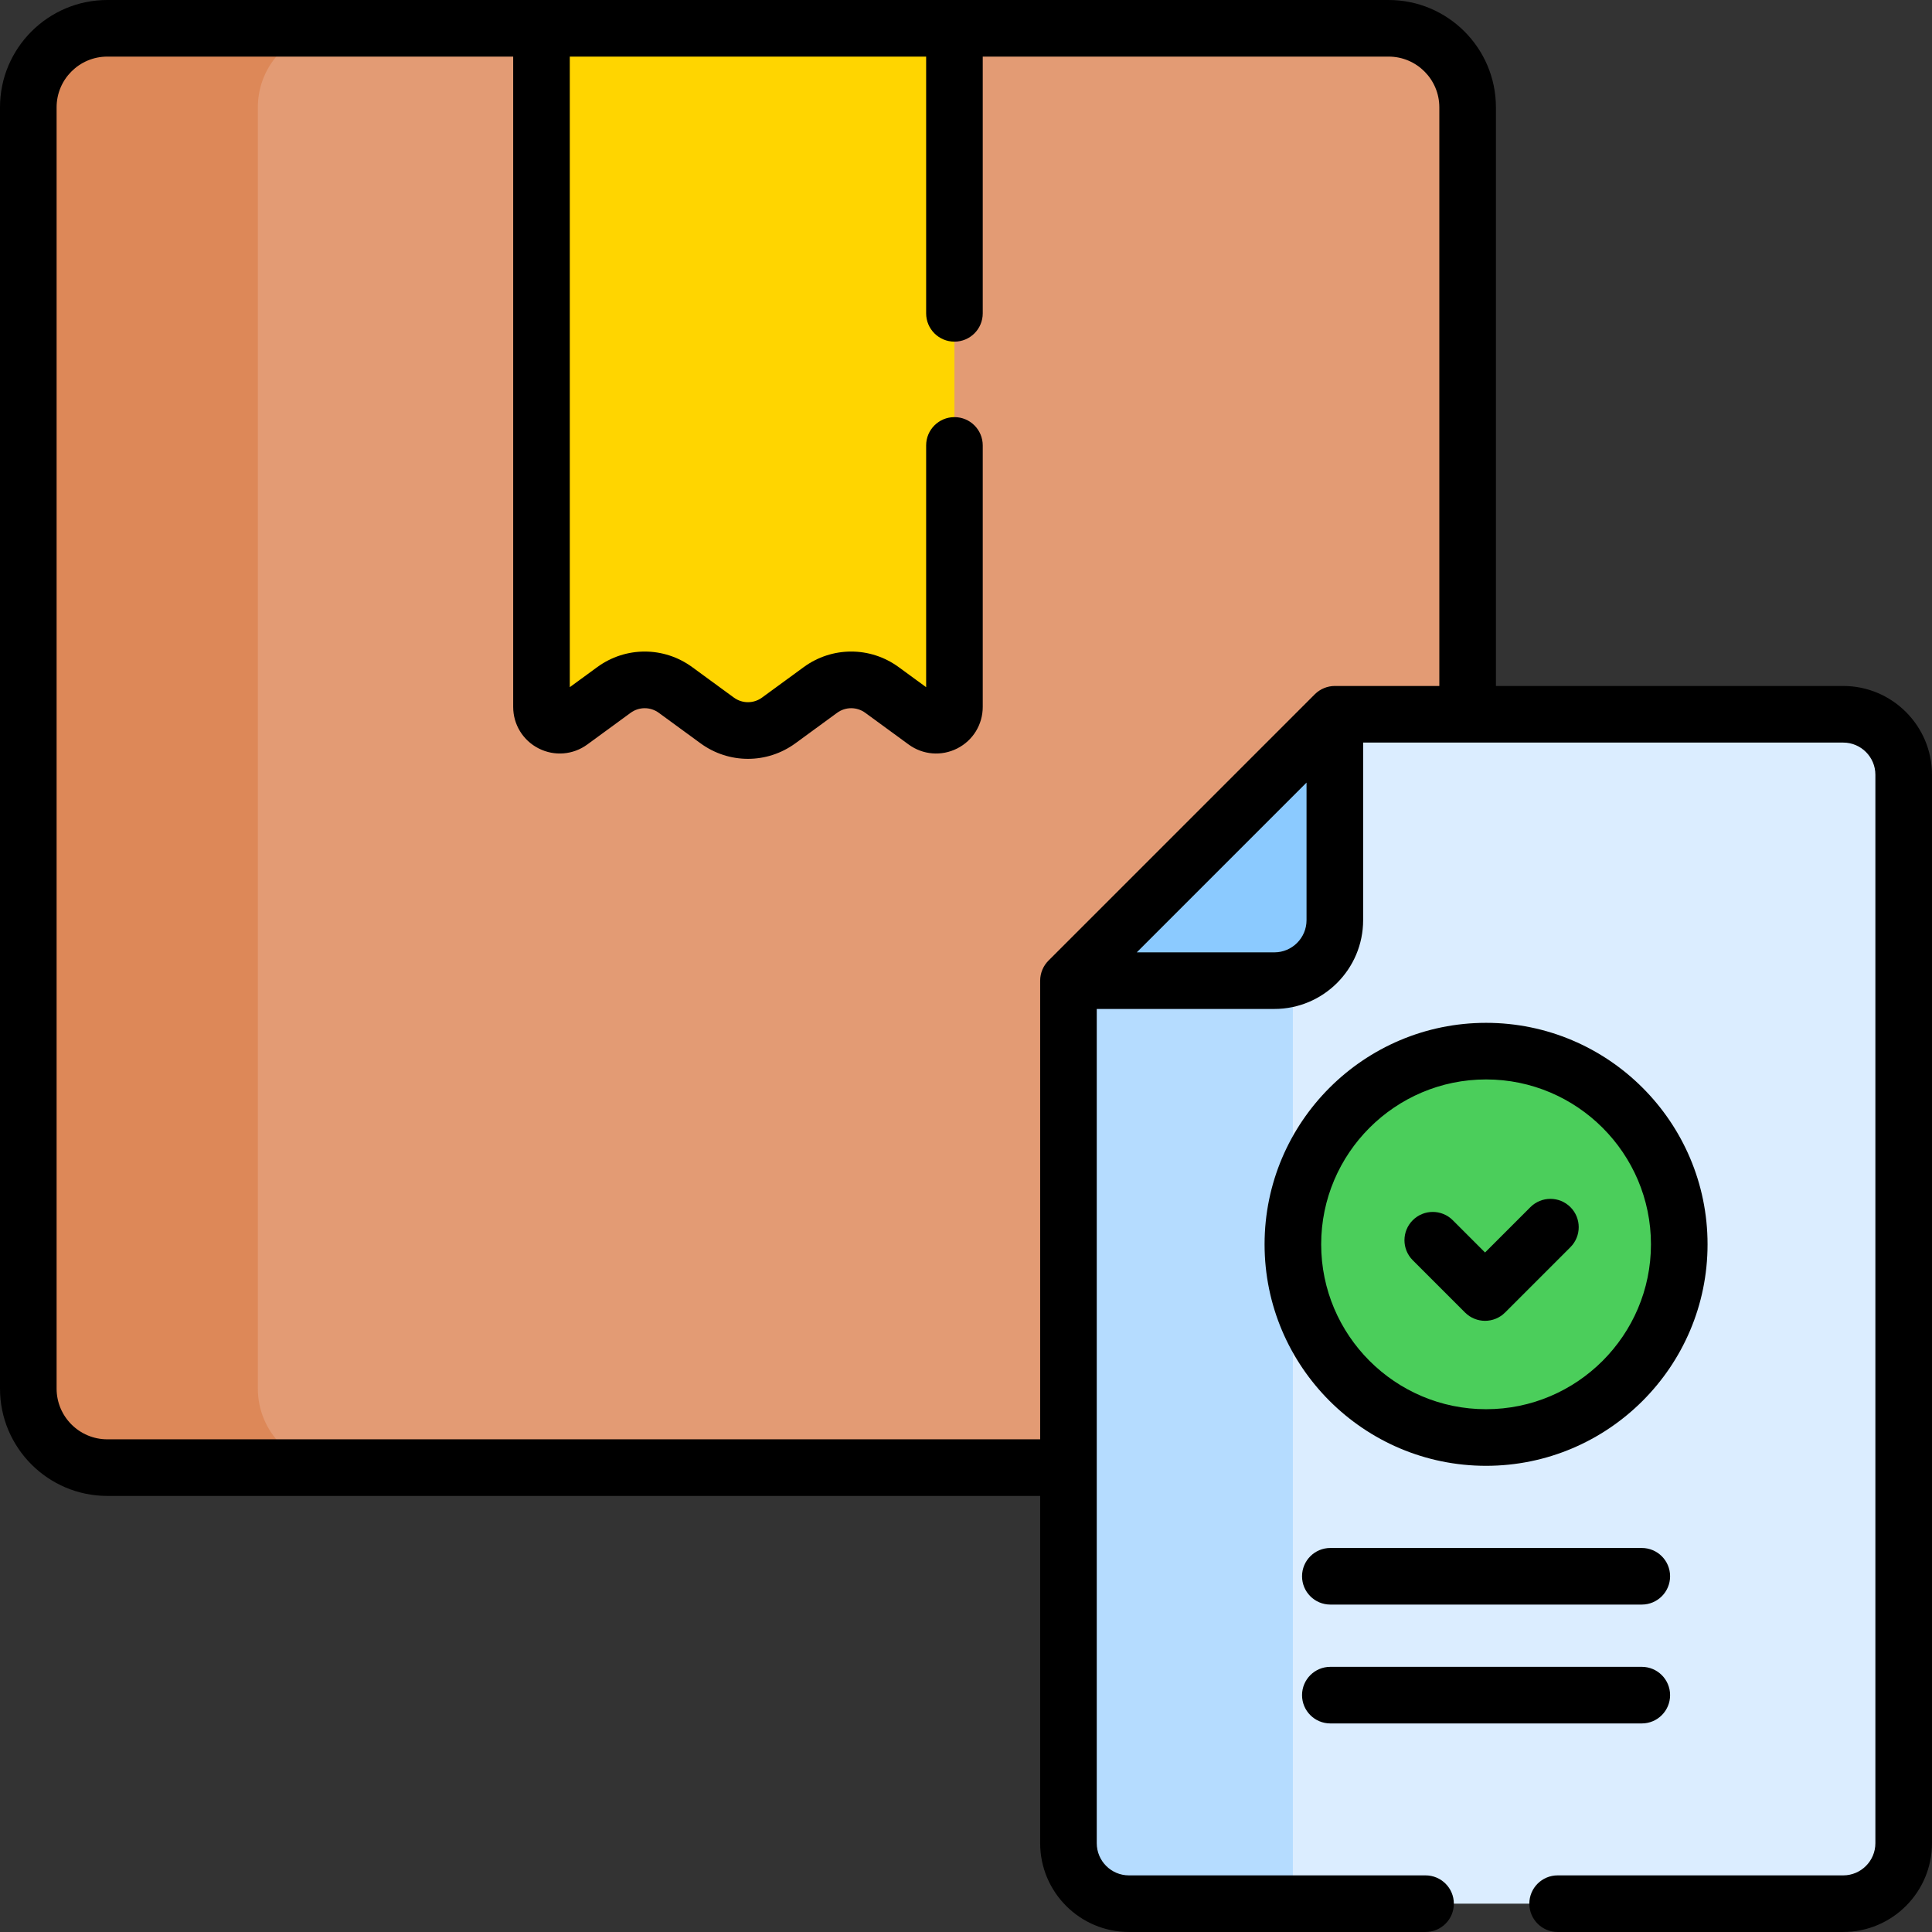
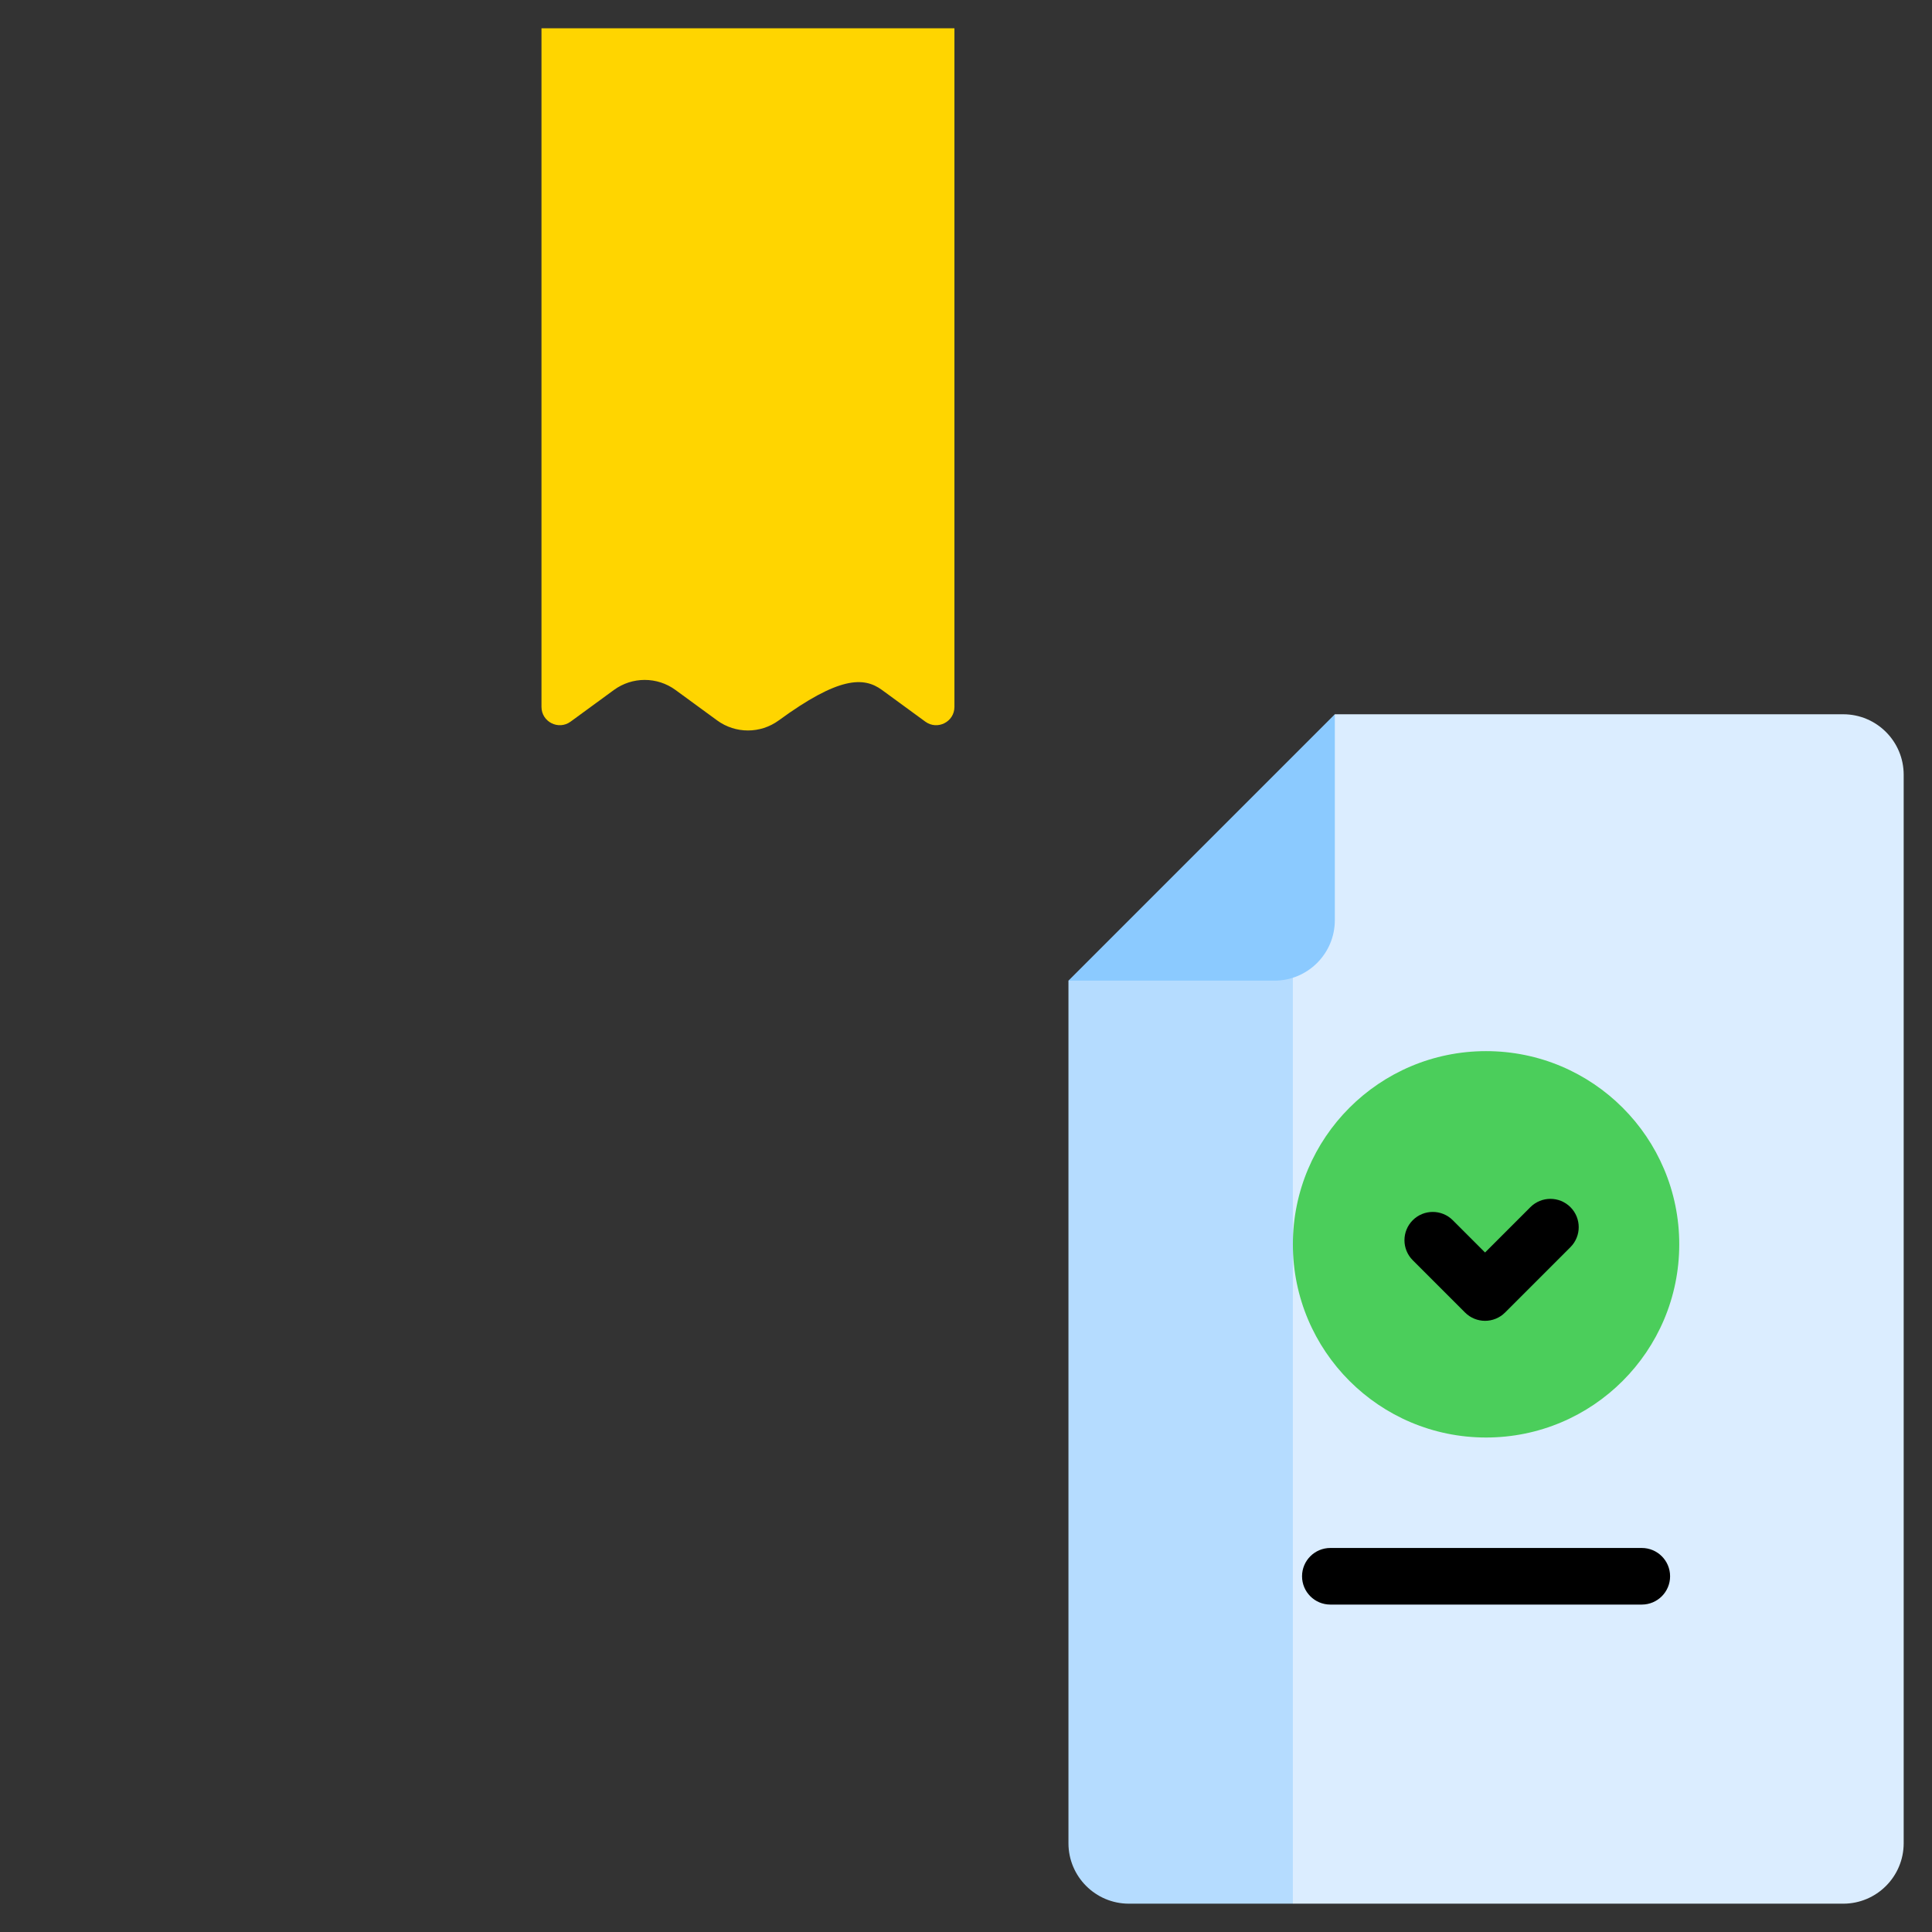
<svg xmlns="http://www.w3.org/2000/svg" width="100%" height="100%" viewBox="0 0 512 512" version="1.1" xml:space="preserve" style="fill-rule:evenodd;clip-rule:evenodd;stroke-linejoin:round;stroke-miterlimit:2;">
  <rect x="0" y="0" width="512" height="512" fill="#333333" stroke="none" />
  <g transform="matrix(1,0,0,1,0,0)">
    <g>
-       <path d="M89.268,388.934L28.435,388.934C16.873,388.934 7.5,379.561 7.5,367.999L7.5,28.435C7.499,16.873 16.872,7.5 28.435,7.5L89.268,7.5L110.56,29.499L110.56,368.832L89.268,388.934Z" style="fill:rgb(221,136,88);fill-rule:nonzero;" />
      <g>
-         <path d="M367.999,7.5L252.935,7.5L225.25,26.166L166.06,26.166L143.498,7.5L89.268,7.5C77.706,7.5 68.333,16.873 68.333,28.435L68.333,367.999C68.333,379.561 77.706,388.933 89.267,388.934L283.152,388.934L334.561,247.498L388.936,189.289L388.936,28.435C388.935,16.873 379.561,7.5 367.999,7.5Z" style="fill:rgb(227,155,116);fill-rule:nonzero;" />
-       </g>
-       <path d="M143.499,7.498L143.499,187.331C143.499,191.303 148.009,193.586 151.215,191.242L162.692,182.851C167.553,179.297 174.156,179.297 179.017,182.851L190.05,190.917C194.911,194.471 201.513,194.471 206.374,190.917L217.411,182.849C222.272,179.296 228.873,179.296 233.734,182.849L245.218,191.243C248.424,193.587 252.934,191.303 252.934,187.331L252.934,7.498L143.499,7.498Z" style="fill:rgb(255,213,0);fill-rule:nonzero;" />
+         </g>
+       <path d="M143.499,7.498L143.499,187.331C143.499,191.303 148.009,193.586 151.215,191.242L162.692,182.851C167.553,179.297 174.156,179.297 179.017,182.851L190.05,190.917C194.911,194.471 201.513,194.471 206.374,190.917C222.272,179.296 228.873,179.296 233.734,182.849L245.218,191.243C248.424,193.587 252.934,191.303 252.934,187.331L252.934,7.498L143.499,7.498Z" style="fill:rgb(255,213,0);fill-rule:nonzero;" />
      <path d="M315.893,247.498L283.151,259.882L283.151,488.467C283.151,497.318 290.326,504.494 299.178,504.494L342.626,504.494L355.894,485.963L355.894,247.498L315.893,247.498Z" style="fill:rgb(181,220,255);fill-rule:nonzero;" />
      <path d="M488.468,189.289L353.745,189.289L339.06,217.915L342.626,259.11L342.626,504.494L488.468,504.494C497.319,504.494 504.494,497.319 504.494,488.467L504.494,205.315C504.495,196.464 497.319,189.289 488.468,189.289Z" style="fill:rgb(219,237,255);fill-rule:nonzero;" />
      <circle cx="393.823" cy="329.758" r="51.197" style="fill:rgb(75,206,91);" />
      <path d="M283.151,259.883L337.718,259.883C346.569,259.883 353.744,252.708 353.744,243.857L353.744,189.29L283.151,259.883Z" style="fill:rgb(139,202,255);fill-rule:nonzero;" />
    </g>
    <g>
-       <path d="M393.823,271.062C361.457,271.062 335.126,297.393 335.126,329.759C335.126,362.125 361.457,388.456 393.823,388.456C426.189,388.456 452.52,362.125 452.52,329.759C452.52,297.393 426.189,271.062 393.823,271.062ZM393.823,373.456C369.728,373.456 350.126,353.853 350.126,329.759C350.126,305.665 369.729,286.062 393.823,286.062C417.917,286.062 437.52,305.665 437.52,329.759C437.52,353.853 417.918,373.456 393.823,373.456Z" style="fill-rule:nonzero;" />
      <path d="M405.572,319.906L393.554,331.925L385,323.371C382.072,320.443 377.323,320.442 374.394,323.372C371.465,326.301 371.465,331.05 374.395,333.978L388.252,347.834C391.18,350.762 395.928,350.762 398.858,347.834L416.179,330.513C419.108,327.583 419.108,322.835 416.179,319.906C413.25,316.979 408.502,316.979 405.572,319.906Z" style="fill-rule:nonzero;" />
      <path d="M352.555,410.229C348.412,410.229 345.055,413.586 345.055,417.729C345.055,421.872 348.412,425.229 352.555,425.229L435.092,425.229C439.235,425.229 442.592,421.872 442.592,417.729C442.592,413.586 439.235,410.229 435.092,410.229L352.555,410.229Z" style="fill-rule:nonzero;" />
-       <path d="M352.555,456.729L435.092,456.729C439.235,456.729 442.592,453.372 442.592,449.229C442.592,445.086 439.235,441.729 435.092,441.729L352.555,441.729C348.412,441.729 345.055,445.086 345.055,449.229C345.055,453.372 348.412,456.729 352.555,456.729Z" style="fill-rule:nonzero;" />
-       <path d="M488.469,181.789L396.435,181.789L396.435,28.435C396.435,12.756 383.679,-0 367.999,-0L28.435,-0C12.756,-0 0,12.756 0,28.435L0,367.999C0,383.679 12.756,396.435 28.435,396.435L275.652,396.435L275.652,488.468C275.652,501.441 286.206,511.995 299.178,511.995L377.786,511.995C381.929,511.995 385.286,508.638 385.286,504.495C385.286,500.352 381.929,496.995 377.786,496.995L299.178,496.995C294.477,496.995 290.652,493.17 290.652,488.468L290.652,267.383L337.719,267.383C350.692,267.383 361.245,256.829 361.245,243.857L361.245,196.79L488.469,196.79C493.17,196.79 496.995,200.615 496.995,205.316L496.995,488.468C496.995,493.17 493.17,496.995 488.469,496.995L412.786,496.995C408.643,496.995 405.286,500.352 405.286,504.495C405.286,508.638 408.643,511.995 412.786,511.995L488.469,511.995C501.442,511.995 511.995,501.44 511.995,488.468L511.995,205.315C511.995,192.343 501.441,181.789 488.469,181.789ZM346.245,243.856C346.245,248.557 342.42,252.382 337.719,252.382L301.258,252.382L346.245,207.395L346.245,243.856ZM381.436,181.789L353.746,181.789C351.814,181.789 349.879,182.55 348.442,183.985L277.848,254.579C276.52,255.908 275.652,257.817 275.652,259.883L275.652,381.435L28.435,381.435C21.027,381.435 15,375.408 15,367.999L15,28.435C15,21.026 21.026,15 28.435,15L135.999,15L135.999,187.331C135.999,192.007 138.588,196.226 142.756,198.342C146.929,200.459 151.862,200.06 155.642,197.298L167.119,188.906C169.356,187.273 172.357,187.273 174.593,188.906L185.625,196.97C189.39,199.724 193.802,201.1 198.215,201.1C202.626,201.1 207.037,199.724 210.802,196.972L221.839,188.905C224.072,187.272 227.075,187.272 229.311,188.905L240.795,197.299C244.57,200.059 249.508,200.46 253.68,198.343C257.848,196.227 260.437,192.008 260.437,187.333L260.437,118.041C260.437,113.898 257.08,110.541 252.937,110.541C248.794,110.541 245.437,113.898 245.437,118.041L245.437,182.112L238.164,176.796C230.635,171.292 220.518,171.291 212.988,176.796L201.951,184.863C199.716,186.496 196.714,186.497 194.478,184.862L183.445,176.797C175.916,171.293 165.799,171.293 158.267,176.797L151,182.11L151,15L245.437,15L245.437,83.041C245.437,87.184 248.794,90.541 252.937,90.541C257.08,90.541 260.437,87.184 260.437,83.041L260.437,15L368,15C375.408,15 381.436,21.026 381.436,28.435L381.436,181.789Z" style="fill-rule:nonzero;" />
    </g>
  </g>
</svg>